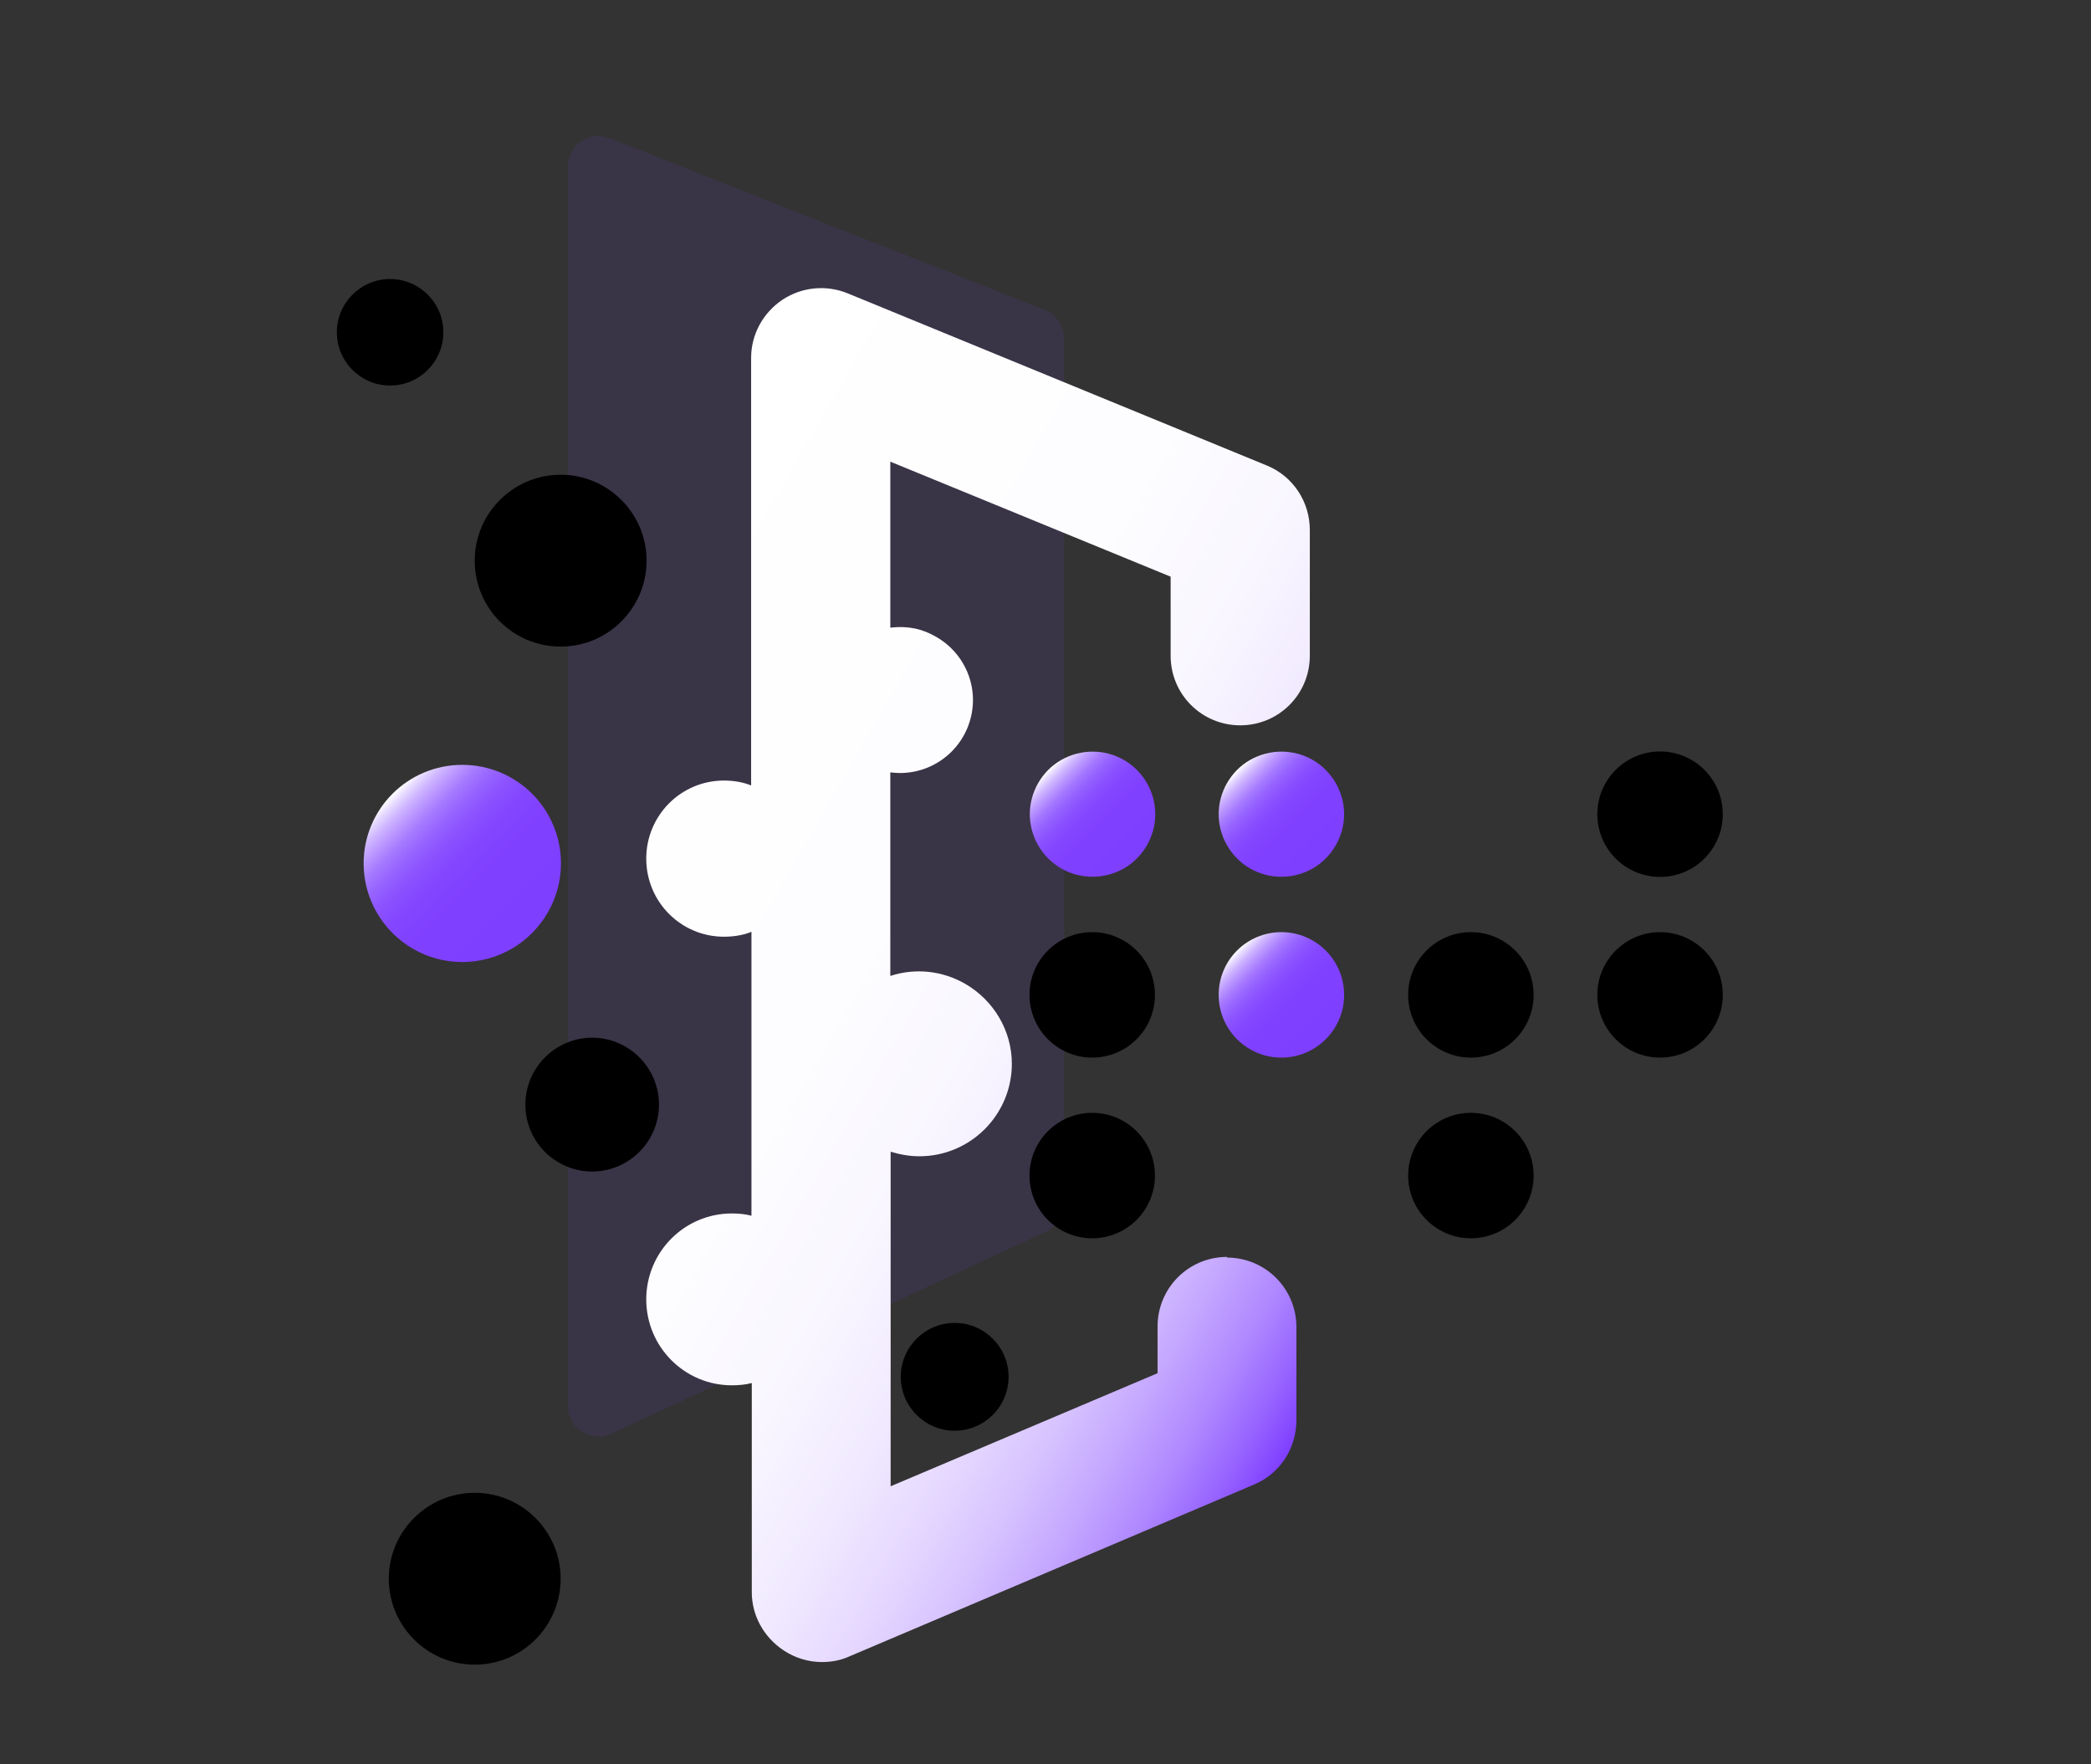
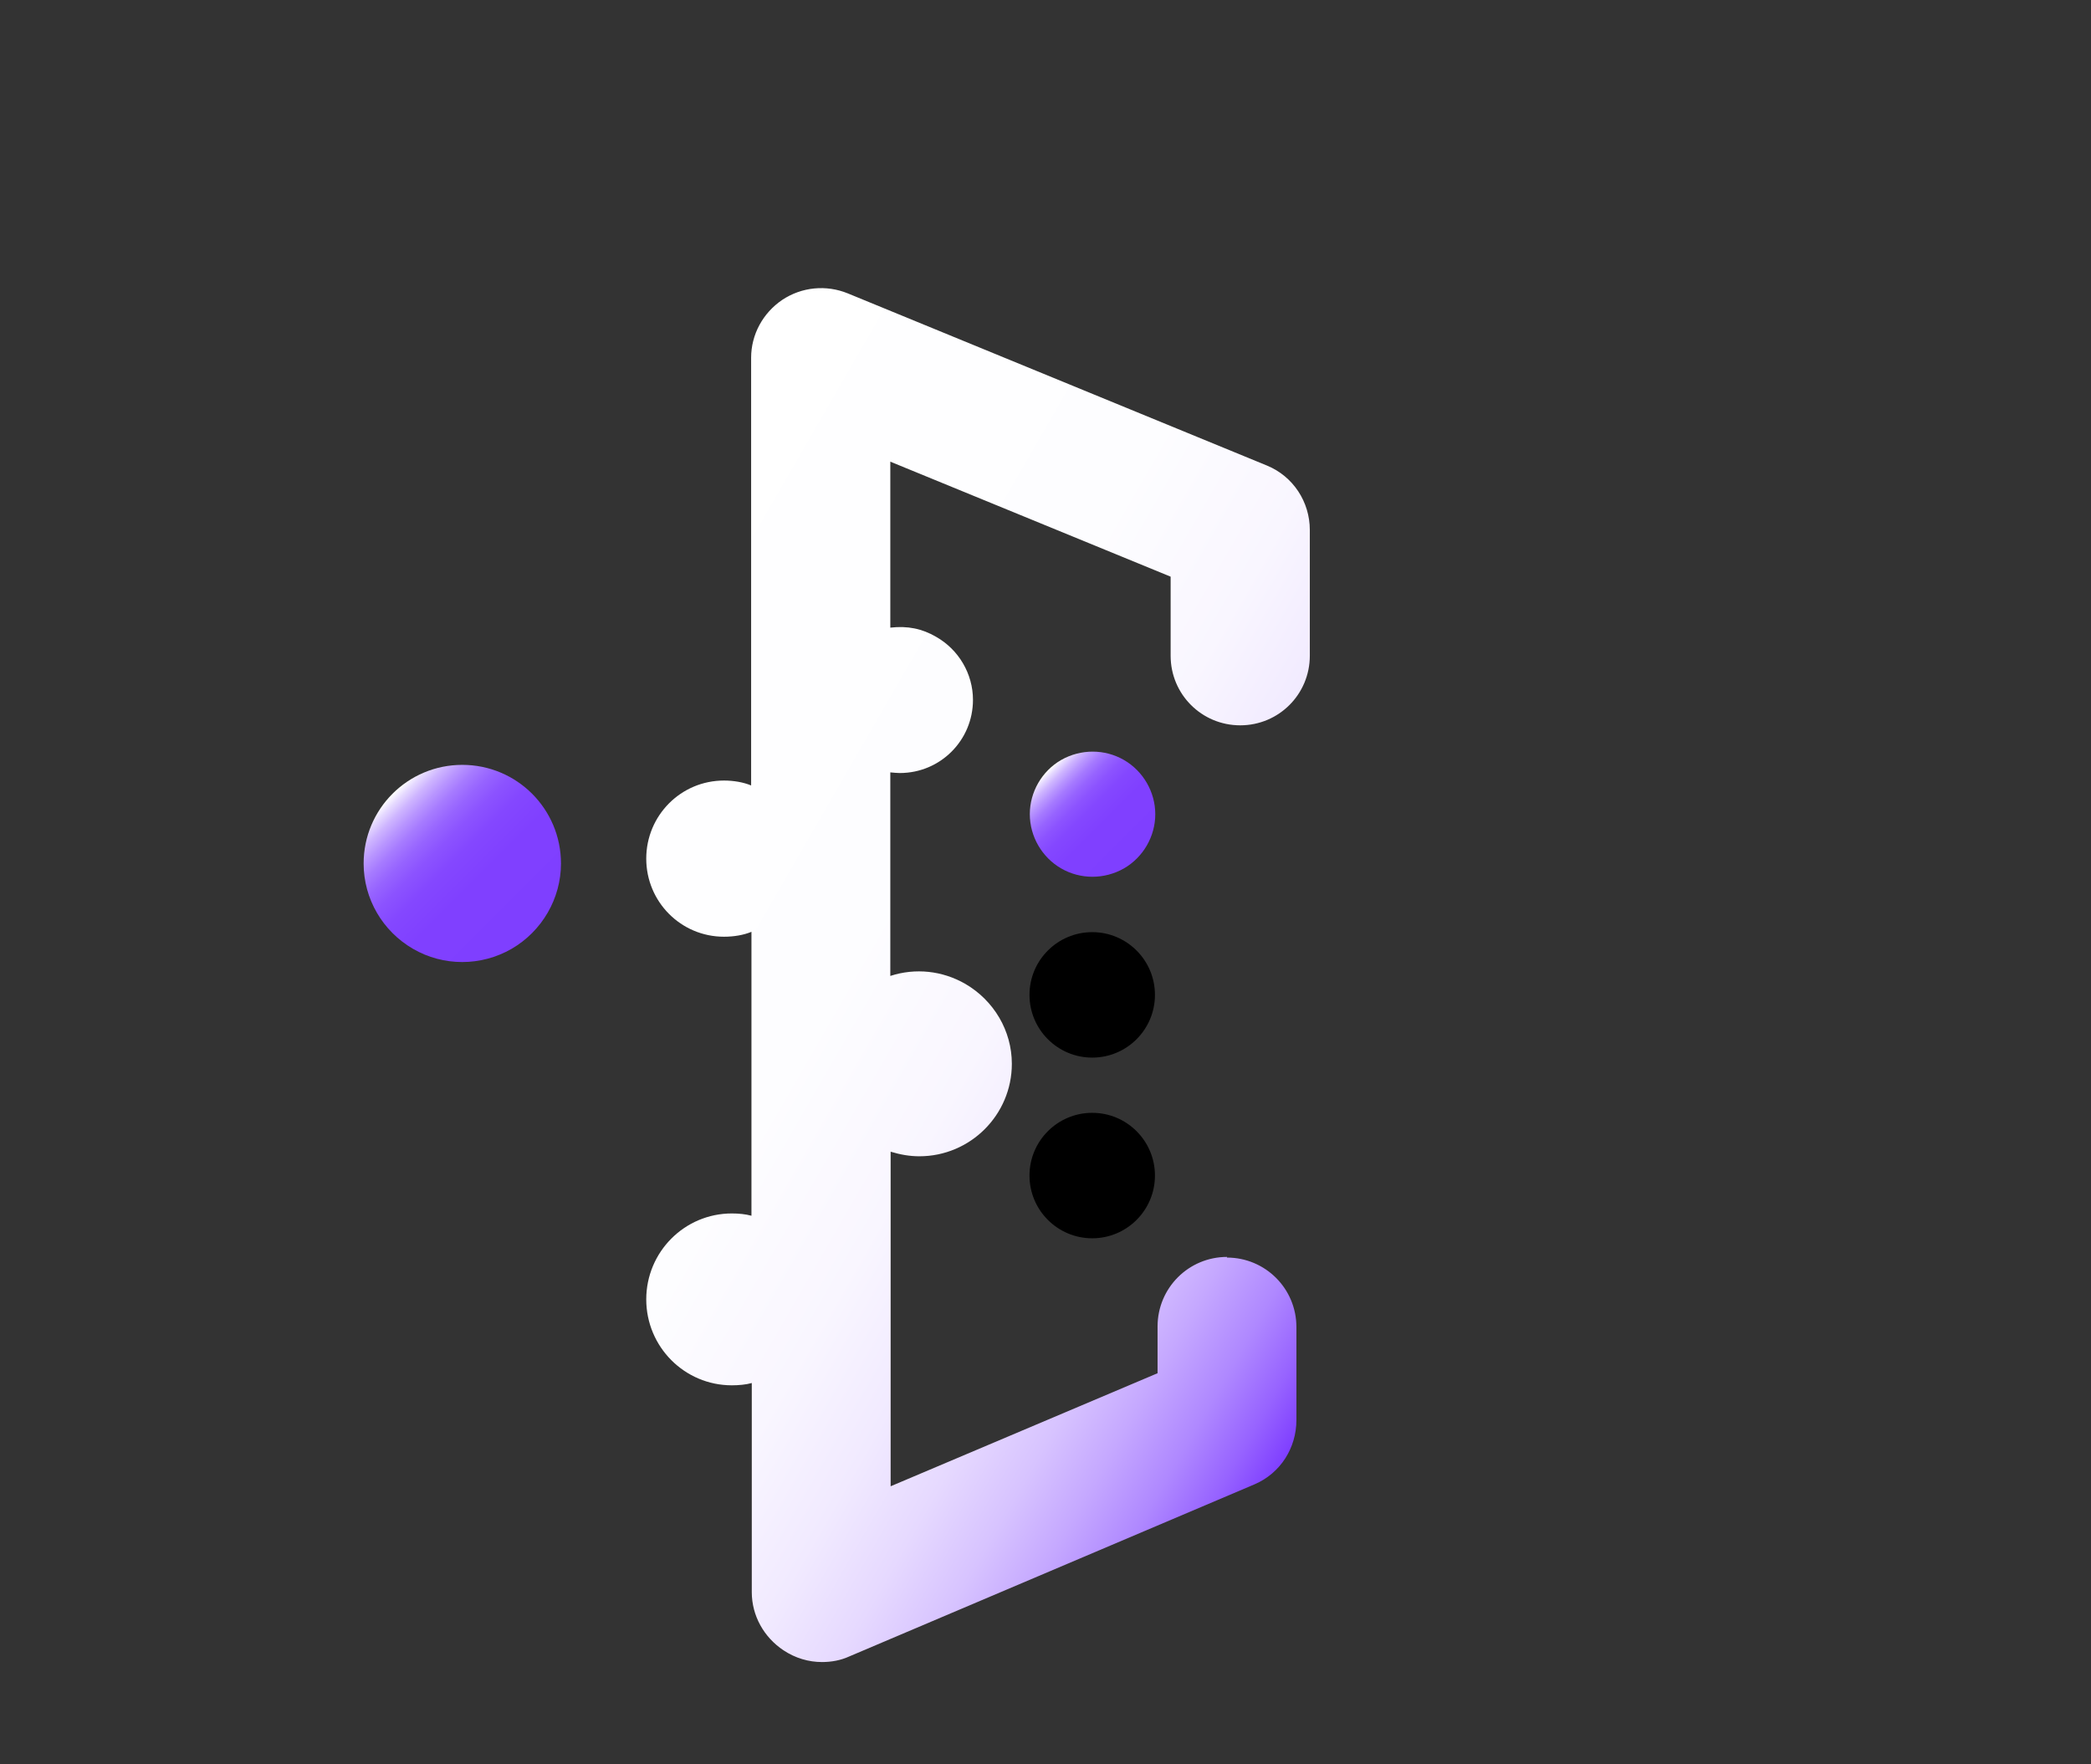
<svg xmlns="http://www.w3.org/2000/svg" xmlns:xlink="http://www.w3.org/1999/xlink" id="_图层_1" viewBox="0 0 64 54">
  <rect x="0" y="0" width="64" height="54" fill="#333333" stroke="none" />
  <defs>
    <style>.cls-1{fill:#7f3fff;opacity:.1;}.cls-2{fill:url(#_未命名的渐变_12);}.cls-3{fill:url(#_未命名的渐变_5);}.cls-4{fill:url(#_未命名的渐变_12-4);}.cls-5{fill:url(#_未命名的渐变_12-3);}.cls-6{fill:url(#_未命名的渐变_12-2);}</style>
    <linearGradient id="_未命名的渐变_12" x1="16.28" y1="28.57" x2="12.01" y2="24.3" gradientUnits="userSpaceOnUse">
      <stop offset="0" stop-color="#7f3fff" />
      <stop offset=".39" stop-color="#8040ff" />
      <stop offset=".54" stop-color="#8447ff" />
      <stop offset=".64" stop-color="#8c53ff" />
      <stop offset=".72" stop-color="#9764ff" />
      <stop offset=".79" stop-color="#a67aff" />
      <stop offset=".85" stop-color="#b895ff" />
      <stop offset=".91" stop-color="#ceb5ff" />
      <stop offset=".96" stop-color="#e6daff" />
      <stop offset="1" stop-color="#fff" />
    </linearGradient>
    <linearGradient id="_未命名的渐变_12-2" x1="34.79" y1="26.28" x2="32.08" y2="23.57" xlink:href="#_未命名的渐变_12" />
    <linearGradient id="_未命名的渐变_12-3" x1="40.58" y1="31.81" x2="37.86" y2="29.09" xlink:href="#_未命名的渐变_12" />
    <linearGradient id="_未命名的渐变_12-4" x1="40.58" y1="26.28" x2="37.86" y2="23.57" xlink:href="#_未命名的渐变_12" />
    <linearGradient id="_未命名的渐变_5" x1="15.58" y1="23.25" x2="42.66" y2="38.88" gradientUnits="userSpaceOnUse">
      <stop offset="0" stop-color="#fff" />
      <stop offset=".39" stop-color="#fdfdff" />
      <stop offset=".54" stop-color="#f9f6ff" />
      <stop offset=".64" stop-color="#f1eaff" />
      <stop offset=".72" stop-color="#e6d9ff" />
      <stop offset=".79" stop-color="#d7c3ff" />
      <stop offset=".85" stop-color="#c5a8ff" />
      <stop offset=".91" stop-color="#af88ff" />
      <stop offset=".96" stop-color="#9763ff" />
      <stop offset="1" stop-color="#7f3fff" />
    </linearGradient>
  </defs>
-   <path class="cls-1" d="M17.38,43.03V5.1c0-.66,.66-1.11,1.28-.87l13.32,5.26c.36,.14,.59,.49,.59,.87v26.48c0,.36-.21,.69-.54,.85l-13.32,6.19c-.62,.29-1.33-.16-1.33-.85Z" />
-   <path d="M17.16,19.79c1.45,0,2.63-1.18,2.63-2.63s-1.18-2.63-2.63-2.63-2.63,1.18-2.63,2.63,1.17,2.63,2.63,2.63h0Zm-3.59-9.62c0-.9-.73-1.63-1.63-1.63s-1.63,.73-1.63,1.63,.73,1.63,1.63,1.63,1.63-.73,1.63-1.63h0Zm4.56,21.59c-1.13,0-2.05,.92-2.05,2.05,0,.73,.39,1.41,1.02,1.77,.63,.37,1.41,.37,2.05,0,.63-.37,1.02-1.04,1.02-1.77,0-1.13-.92-2.05-2.05-2.05h0Zm-3.6,13.93c-1.45,0-2.63,1.18-2.63,2.63s1.18,2.63,2.63,2.63,2.63-1.18,2.63-2.63-1.18-2.63-2.63-2.63h0Zm0,0" />
  <path class="cls-2" d="M11.13,26.43c0,1.08,.58,2.07,1.51,2.61,.93,.54,2.08,.54,3.02,0,.93-.54,1.51-1.54,1.51-2.61,0-1.67-1.35-3.02-3.02-3.02s-3.02,1.35-3.02,3.02h0Zm0,0" />
  <path d="M33.43,34.06c-1.06,0-1.92,.86-1.92,1.92s.86,1.92,1.92,1.92,1.92-.86,1.92-1.92-.86-1.92-1.92-1.92h0Zm0-5.53c-1.06,0-1.92,.86-1.92,1.92s.86,1.92,1.92,1.92,1.92-.86,1.92-1.92-.86-1.92-1.92-1.92h0Zm0,0" />
  <path class="cls-6" d="M31.52,24.92c0,.68,.37,1.32,.96,1.66,.59,.34,1.32,.34,1.92,0,.59-.34,.96-.98,.96-1.66s-.37-1.32-.96-1.66c-.59-.34-1.32-.34-1.92,0-.59,.34-.96,.98-.96,1.66h0Zm0,0" />
-   <path class="cls-5" d="M39.22,28.53c-1.06,0-1.92,.86-1.92,1.92s.86,1.92,1.92,1.92,1.92-.86,1.92-1.92-.86-1.92-1.92-1.92h0Zm0,0" />
-   <path class="cls-4" d="M37.3,24.92c0,.68,.37,1.32,.96,1.66,.59,.34,1.32,.34,1.92,0,.59-.34,.96-.98,.96-1.66s-.37-1.32-.96-1.66c-.59-.34-1.32-.34-1.92,0-.59,.34-.96,.98-.96,1.66h0Zm0,0" />
-   <path d="M45.02,34.06c-1.06,0-1.92,.86-1.92,1.92s.86,1.92,1.92,1.92,1.92-.86,1.92-1.92-.86-1.92-1.92-1.92h0Zm0-5.53c-1.06,0-1.92,.86-1.92,1.92s.86,1.92,1.92,1.92,1.92-.86,1.92-1.92-.86-1.92-1.92-1.92h0Zm5.79,0c-1.06,0-1.92,.86-1.92,1.92s.86,1.92,1.92,1.92,1.92-.86,1.92-1.92-.86-1.92-1.92-1.92h0Zm0-1.69c1.06,0,1.92-.86,1.92-1.92s-.86-1.92-1.92-1.92-1.92,.86-1.92,1.92,.86,1.92,1.92,1.92h0Zm-23.24,15.3c0,.91,.74,1.65,1.65,1.65s1.65-.74,1.65-1.65-.74-1.65-1.65-1.65-1.65,.74-1.65,1.65h0Zm0,0" />
  <path class="cls-3" d="M37.56,38.47c-1.18,0-2.13,.95-2.13,2.13v1.43l-8.17,3.46v-10.24c.3,.09,.58,.14,.88,.14,1.56,0,2.83-1.27,2.83-2.83,0-1.01-.55-1.94-1.43-2.45-.7-.4-1.52-.49-2.29-.24v-6.23c.12,.01,.2,.02,.29,.02,1.24,0,2.24-1,2.24-2.24,0-.8-.44-1.54-1.13-1.93-.43-.25-.87-.34-1.4-.28v-5.08l8.58,3.52v2.42c0,1.18,.95,2.13,2.13,2.13s2.13-.95,2.13-2.13v-3.85c0-.86-.51-1.64-1.31-1.97l-12.83-5.27c-.66-.27-1.41-.2-2.01,.2-.59,.4-.95,1.06-.95,1.77v13.09c-.24-.1-.54-.15-.83-.15-1.32,0-2.38,1.07-2.38,2.39s1.06,2.39,2.38,2.39c.3,0,.6-.05,.84-.15v8.69c-.18-.05-.39-.07-.6-.07-1.45,0-2.62,1.18-2.62,2.63s1.17,2.63,2.62,2.63c.21,0,.43-.02,.61-.07v6.4c0,.72,.37,1.38,.97,1.78,.36,.24,.77,.36,1.18,.36,.28,0,.57-.05,.83-.17l12.41-5.27c.79-.34,1.28-1.11,1.28-1.97v-2.84c0-1.18-.95-2.13-2.13-2.13h0Zm0,0" />
</svg>